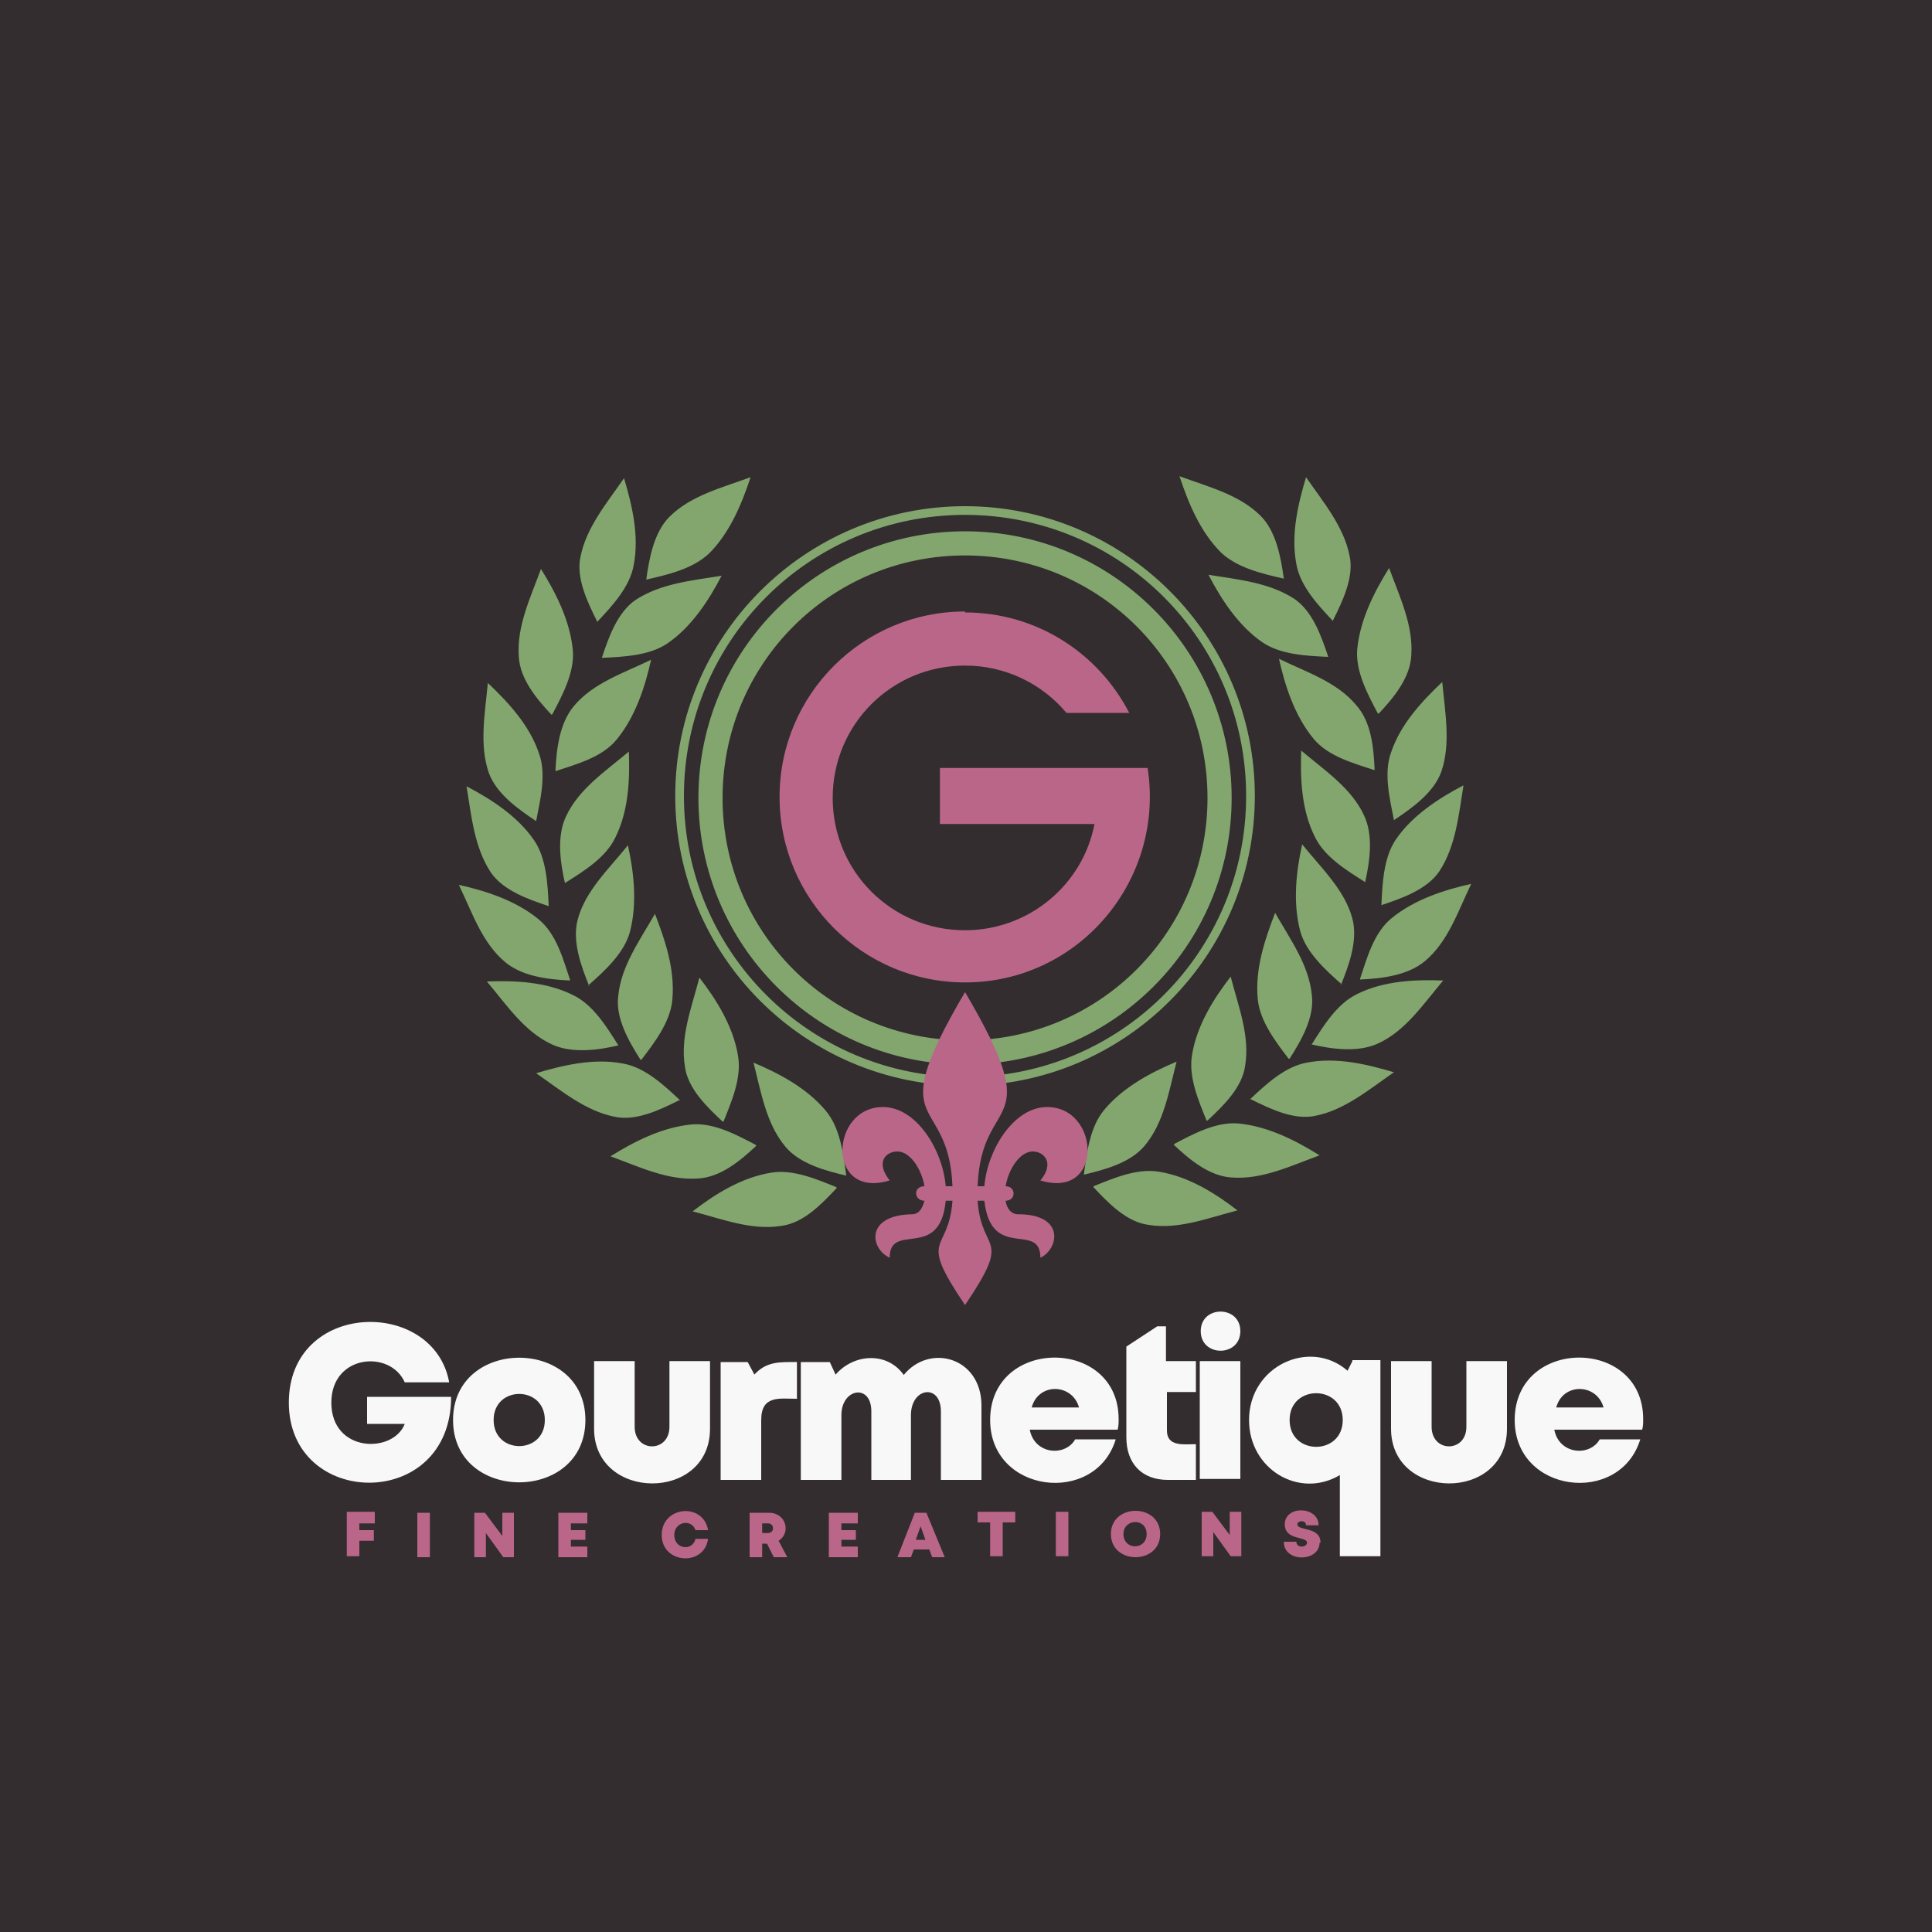
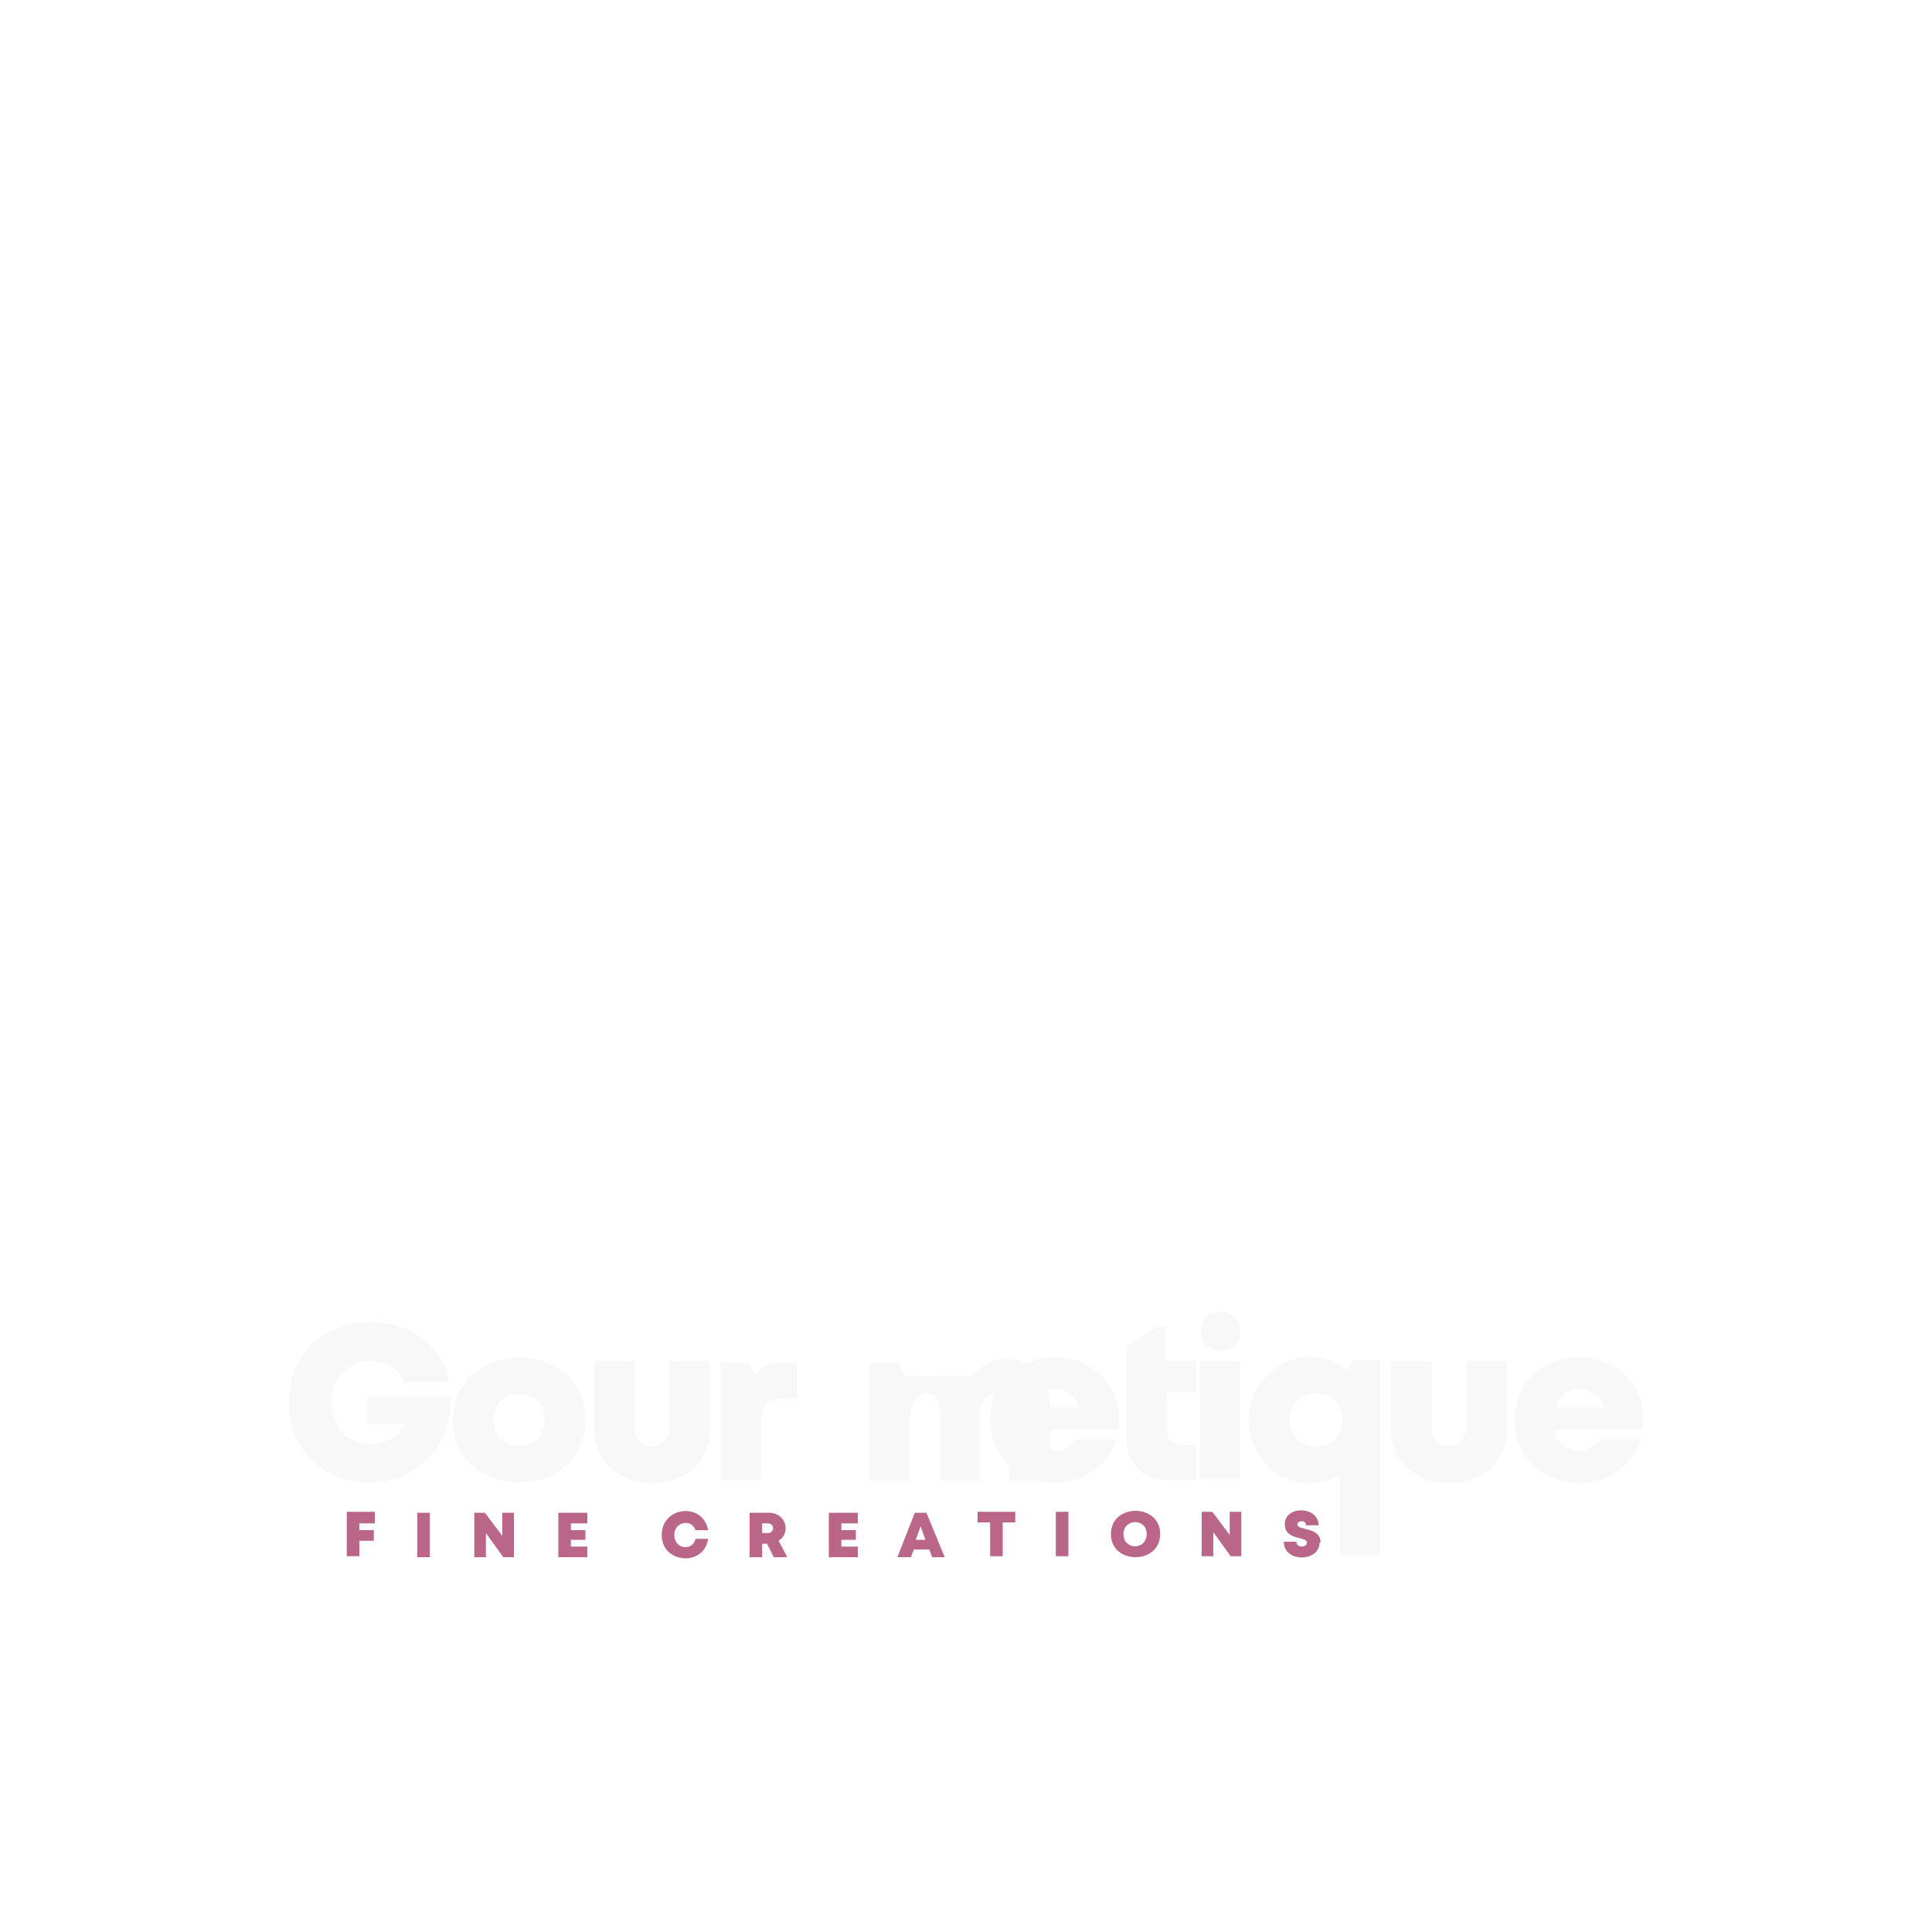
<svg xmlns="http://www.w3.org/2000/svg" xml:space="preserve" width="2000px" height="2000px" version="1.1" style="shape-rendering:geometricPrecision; text-rendering:geometricPrecision; image-rendering:optimizeQuality; fill-rule:evenodd; clip-rule:evenodd" viewBox="0 0 2000 2000">
  <defs>
    <style type="text/css">
   
    .fil0 {fill:#332D2F}
    .fil1 {fill:#82A66D}
    .fil2 {fill:#BA6689}
    .fil4 {fill:#BA6689;fill-rule:nonzero}
    .fil3 {fill:#F8F8F8;fill-rule:nonzero}
   
  </style>
  </defs>
  <g id="Layer_x0020_1">
-     <polygon class="fil0" points="0,0 2000,0 2000,2000 0,2000 " />
-     <path class="fil1" d="M999 575c139,0 251,112 251,251 0,139 -112,251 -251,251 -139,0 -251,-112 -251,-251 0,-139 112,-251 251,-251zm0 -25c153,0 276,124 276,276 0,153 -124,276 -276,276 -153,0 -276,-124 -276,-276 0,-153 124,-276 276,-276zm-381 93c-10,-20 -22,-45 -17,-67 6,-30 27,-55 45,-81 8,27 16,59 10,90 -4,23 -23,43 -38,59zm5 38c7,-21 16,-47 35,-60 26,-17 58,-20 89,-25 -13,25 -31,53 -56,70 -19,13 -47,14 -68,15zm-48 117c1,-22 4,-49 19,-67 20,-24 51,-34 80,-48 -6,27 -16,59 -36,83 -15,18 -41,25 -62,32zm-4 -58c-15,-16 -33,-37 -34,-61 -2,-31 12,-60 23,-90 15,24 30,53 33,84 2,23 -11,47 -21,66zm14 175c-5,-22 -9,-49 1,-70 13,-28 40,-46 65,-67 1,28 0,61 -14,89 -10,21 -33,35 -52,47zm-30 -65c-18,-12 -41,-28 -49,-50 -10,-29 -4,-61 -1,-93 20,19 43,43 53,73 8,22 1,49 -3,70zm114 -250c3,-22 8,-49 24,-65 22,-22 54,-30 84,-41 -9,27 -21,57 -43,79 -17,16 -43,22 -65,27zm-101 338c-21,-7 -47,-16 -60,-35 -17,-26 -20,-58 -25,-89 25,13 53,31 70,56 13,19 14,47 15,68zm42 83c-8,-20 -18,-46 -12,-69 8,-30 32,-52 52,-77 6,27 10,60 2,90 -6,22 -27,41 -43,55zm-20 -6c-22,-1 -49,-4 -67,-19 -24,-20 -34,-51 -48,-80 27,6 59,16 83,36 18,15 25,41 32,62zm51 67c-21,5 -49,9 -70,-1 -28,-13 -46,-40 -67,-65 28,-1 61,0 89,14 21,10 35,33 47,52zm62 57c-20,10 -45,22 -67,17 -30,-6 -55,-27 -81,-45 27,-8 59,-16 90,-10 23,4 43,23 59,38zm80 47c-16,15 -37,33 -61,34 -31,2 -60,-12 -90,-23 24,-15 53,-30 84,-33 23,-2 47,11 66,21zm83 44c-15,16 -34,36 -57,39 -31,5 -61,-7 -92,-15 22,-17 50,-35 81,-40 23,-4 48,7 68,15zm-203 -133c-12,-19 -26,-43 -23,-66 3,-31 22,-57 38,-85 10,26 21,57 18,89 -2,23 -19,45 -32,62zm85 64c-16,-15 -36,-34 -39,-57 -5,-31 7,-61 15,-92 17,22 35,50 40,81 4,23 -7,48 -15,68zm128 56c-21,-5 -48,-12 -63,-30 -20,-24 -25,-56 -33,-87 26,11 55,26 75,50 15,18 18,45 21,67zm504 -575c10,-20 22,-45 17,-67 -6,-30 -27,-55 -45,-81 -8,27 -16,59 -10,90 4,23 23,43 38,59zm-5 38c-7,-21 -16,-47 -35,-60 -26,-17 -58,-20 -89,-25 13,25 31,53 56,70 19,13 47,14 68,15zm48 117c-1,-22 -3,-49 -19,-67 -20,-24 -51,-34 -80,-48 6,27 16,59 36,83 15,18 41,25 62,32zm4 -58c15,-16 33,-37 34,-61 2,-31 -12,-60 -23,-90 -15,24 -30,53 -33,84 -2,23 11,47 21,66zm-14 175c5,-22 9,-49 -1,-70 -13,-28 -40,-46 -65,-67 -1,28 0,61 14,89 10,21 33,35 52,47zm30 -65c18,-12 41,-28 49,-50 10,-29 4,-61 1,-93 -20,19 -43,43 -53,73 -8,22 -1,49 3,70zm-114 -250c-3,-22 -8,-49 -24,-65 -22,-22 -54,-30 -84,-41 9,27 21,57 43,79 17,16 43,22 65,27zm101 338c21,-7 47,-16 60,-35 17,-26 20,-58 25,-89 -25,13 -53,31 -70,56 -13,19 -14,47 -15,68zm-42 83c8,-20 18,-46 12,-69 -8,-30 -32,-52 -52,-77 -6,27 -10,60 -2,90 6,22 27,41 43,55zm20 -6c22,-1 49,-4 67,-19 24,-20 34,-51 48,-80 -27,6 -59,16 -83,36 -18,15 -25,41 -32,62zm-51 67c21,5 49,9 70,-1 28,-13 46,-40 67,-65 -28,-1 -61,0 -89,14 -21,10 -35,33 -47,52zm-62 57c20,10 45,22 67,17 30,-6 55,-27 81,-45 -27,-8 -59,-16 -90,-10 -23,4 -43,23 -59,38zm-80 47c16,15 37,33 61,34 31,2 60,-12 90,-23 -24,-15 -53,-30 -84,-33 -23,-2 -47,11 -66,21zm-83 44c15,16 34,36 57,39 31,5 61,-7 92,-15 -22,-17 -50,-35 -81,-40 -23,-4 -48,7 -68,15zm203 -133c12,-19 26,-43 23,-66 -3,-31 -22,-57 -38,-85 -10,26 -21,57 -18,89 2,23 19,45 32,62zm-85 64c16,-15 36,-34 39,-57 5,-31 -7,-61 -15,-92 -17,22 -35,50 -40,81 -4,23 7,48 15,68zm-128 56c21,-5 48,-12 63,-30 20,-24 25,-56 33,-87 -26,11 -55,26 -75,50 -15,18 -18,45 -21,67zm-123 -692c165,0 300,134 300,300 0,165 -134,300 -300,300 -165,0 -300,-134 -300,-300 0,-165 134,-300 300,-300zm0 9c161,0 291,130 291,291 0,161 -130,291 -291,291 -161,0 -291,-130 -291,-291 0,-161 130,-291 291,-291z" />
-     <path class="fil2" d="M999 1351c50,-74 17,-52 13,-108l7 0c7,63 58,21 58,59 19,-9 26,-45 -23,-45 -8,0 -12,-7 -13,-14 11,0 11,-15 0,-15 3,-18 15,-36 28,-36 12,0 23,12 8,30 66,20 62,-76 7,-76 -35,0 -62,45 -65,82l-7 0c4,-99 74,-53 -13,-201 -87,148 -17,102 -13,201l-7 0c-3,-37 -30,-82 -65,-82 -55,0 -59,96 7,76 -15,-19 -4,-30 8,-30 13,0 25,18 28,36 -12,0 -11,15 0,15 -2,7 -5,14 -13,14 -49,1 -43,36 -23,45 0,-38 52,4 58,-59l7 0c-4,56 -37,34 13,108zm0 -717c74,0 138,42 170,104l-65 0c-25,-30 -63,-49 -105,-49 -76,0 -137,61 -137,137 0,76 61,137 137,137 66,0 122,-47 134,-110l-160 0 0 -58 215 0c18,116 -71,222 -189,222 -106,0 -192,-86 -192,-192 0,-106 86,-192 192,-192z" />
-     <path class="fil3" d="M1701 1469c0,-85 -133,-85 -133,1 0,76 109,89 130,20l-42 0c-10,18 -42,16 -47,-10l91 0c1,-4 1,-7 1,-11zm-41 -12l-49 0c7,-26 42,-25 49,0zm-100 22l0 -70 -42 0 0 68c0,27 -36,27 -36,0l0 -68 -42 0 0 70c0,75 120,76 120,0zm-160 -70l-5 10c-39,-34 -102,-5 -102,51 0,51 52,82 94,57l0 84 42 0 0 -203 -29 0zm-65 61c0,-37 55,-37 55,0 0,37 -55,37 -55,0zm-93 61l42 0 0 -122 -42 0 0 122zm42 -153c0,27 -41,27 -41,0 0,-27 41,-27 41,0zm-76 102l0 -39 30 0 0 -32 -31 0 0 -36 -9 0 -32 21 0 94c0,27 16,44 43,44l29 0 0 -37c-12,0 -30,3 -30,-14zm-50 -11c0,-85 -133,-85 -133,1 0,76 109,89 130,20l-42 0c-10,18 -42,16 -47,-10l91 0c1,-4 1,-7 1,-11zm-41 -12l-49 0c7,-26 42,-25 49,0zm-181 -33c-17,-25 -52,-23 -71,-1l-6 -13 -30 0 0 122 42 0 0 -67c0,-28 31,-33 31,-4l0 71 41 0 0 -67c0,-29 31,-33 31,-4l0 71 42 0 0 -77c0,-50 -54,-65 -81,-31zm-155 -1l-7 -13 -28 0 0 122 42 0 0 -62c0,-26 19,-22 37,-22l0 -38c-18,0 -32,-1 -45,14zm-46 56l0 -70 -42 0 0 68c0,27 -36,27 -36,0l0 -68 -42 0 0 70c0,75 120,76 120,0zm-129 -9c0,-86 -137,-86 -137,0 0,86 137,86 137,0zm-95 0c0,-36 53,-36 53,0 0,36 -53,36 -53,0zm-131 -24l0 28 39 0c-12,31 -76,30 -76,-22 0,-50 61,-55 76,-21l46 0c-16,-88 -166,-85 -166,21 0,110 168,113 168,-6l-87 0z" />
+     <path class="fil3" d="M1701 1469c0,-85 -133,-85 -133,1 0,76 109,89 130,20l-42 0c-10,18 -42,16 -47,-10l91 0c1,-4 1,-7 1,-11zm-41 -12l-49 0c7,-26 42,-25 49,0zm-100 22l0 -70 -42 0 0 68c0,27 -36,27 -36,0l0 -68 -42 0 0 70c0,75 120,76 120,0zm-160 -70l-5 10c-39,-34 -102,-5 -102,51 0,51 52,82 94,57l0 84 42 0 0 -203 -29 0zm-65 61c0,-37 55,-37 55,0 0,37 -55,37 -55,0zm-93 61l42 0 0 -122 -42 0 0 122zm42 -153c0,27 -41,27 -41,0 0,-27 41,-27 41,0zm-76 102l0 -39 30 0 0 -32 -31 0 0 -36 -9 0 -32 21 0 94c0,27 16,44 43,44l29 0 0 -37c-12,0 -30,3 -30,-14zm-50 -11c0,-85 -133,-85 -133,1 0,76 109,89 130,20l-42 0c-10,18 -42,16 -47,-10l91 0c1,-4 1,-7 1,-11zm-41 -12l-49 0c7,-26 42,-25 49,0zm-181 -33l-6 -13 -30 0 0 122 42 0 0 -67c0,-28 31,-33 31,-4l0 71 41 0 0 -67c0,-29 31,-33 31,-4l0 71 42 0 0 -77c0,-50 -54,-65 -81,-31zm-155 -1l-7 -13 -28 0 0 122 42 0 0 -62c0,-26 19,-22 37,-22l0 -38c-18,0 -32,-1 -45,14zm-46 56l0 -70 -42 0 0 68c0,27 -36,27 -36,0l0 -68 -42 0 0 70c0,75 120,76 120,0zm-129 -9c0,-86 -137,-86 -137,0 0,86 137,86 137,0zm-95 0c0,-36 53,-36 53,0 0,36 -53,36 -53,0zm-131 -24l0 28 39 0c-12,31 -76,30 -76,-22 0,-50 61,-55 76,-21l46 0c-16,-88 -166,-85 -166,21 0,110 168,113 168,-6l-87 0z" />
    <path class="fil4" d="M388 1577l0 -12 -29 0 0 46 13 0 0 -16 15 0 0 -11 -15 0 0 -7 17 0zm44 35l13 0 0 -46 -13 0 0 46zm88 -46l0 24 -18 -24 -11 0 0 46 12 0 0 -25 18 25 11 0 0 -46 -12 0zm71 35l0 -7 15 0 0 -10 -15 0 0 -7 17 0 0 -11 -30 0 0 46 30 0 0 -11 -17 0zm142 -8l-13 0c-3,13 -22,11 -22,-4 0,-14 18,-17 22,-5l13 0c-5,-29 -48,-25 -48,5 0,30 44,33 48,4zm68 19l14 0 -9 -17c13,-8 8,-29 -10,-29l-20 0 0 46 13 0 0 -14 5 0 7 14zm-12 -35l6 0c7,0 7,10 0,10l-6 0 0 -10zm82 24l0 -7 15 0 0 -10 -15 0 0 -7 17 0 0 -11 -30 0 0 46 30 0 0 -11 -17 0zm93 11l14 0 -19 -46 -12 0 -18 46 14 0 3 -8 16 0 3 8zm-6 -18l-10 0 5 -14 5 14zm92 -29l-38 0 0 11 13 0 0 35 13 0 0 -35 13 0 0 -11zm43 46l13 0 0 -46 -13 0 0 46zm108 -23c0,-32 -51,-32 -51,0 0,32 51,32 51,0zm-38 0c0,-16 24,-17 24,0 0,17 -24,17 -24,0zm110 -23l0 24 -18 -24 -11 0 0 46 12 0 0 -25 18 25 11 0 0 -46 -12 0zm94 32c0,-17 -24,-12 -24,-19 0,-4 9,-5 9,1l13 0c0,-20 -35,-21 -35,-1 0,17 23,12 23,19 0,5 -11,6 -11,-1l-13 0c0,22 37,21 37,1z" />
  </g>
</svg>